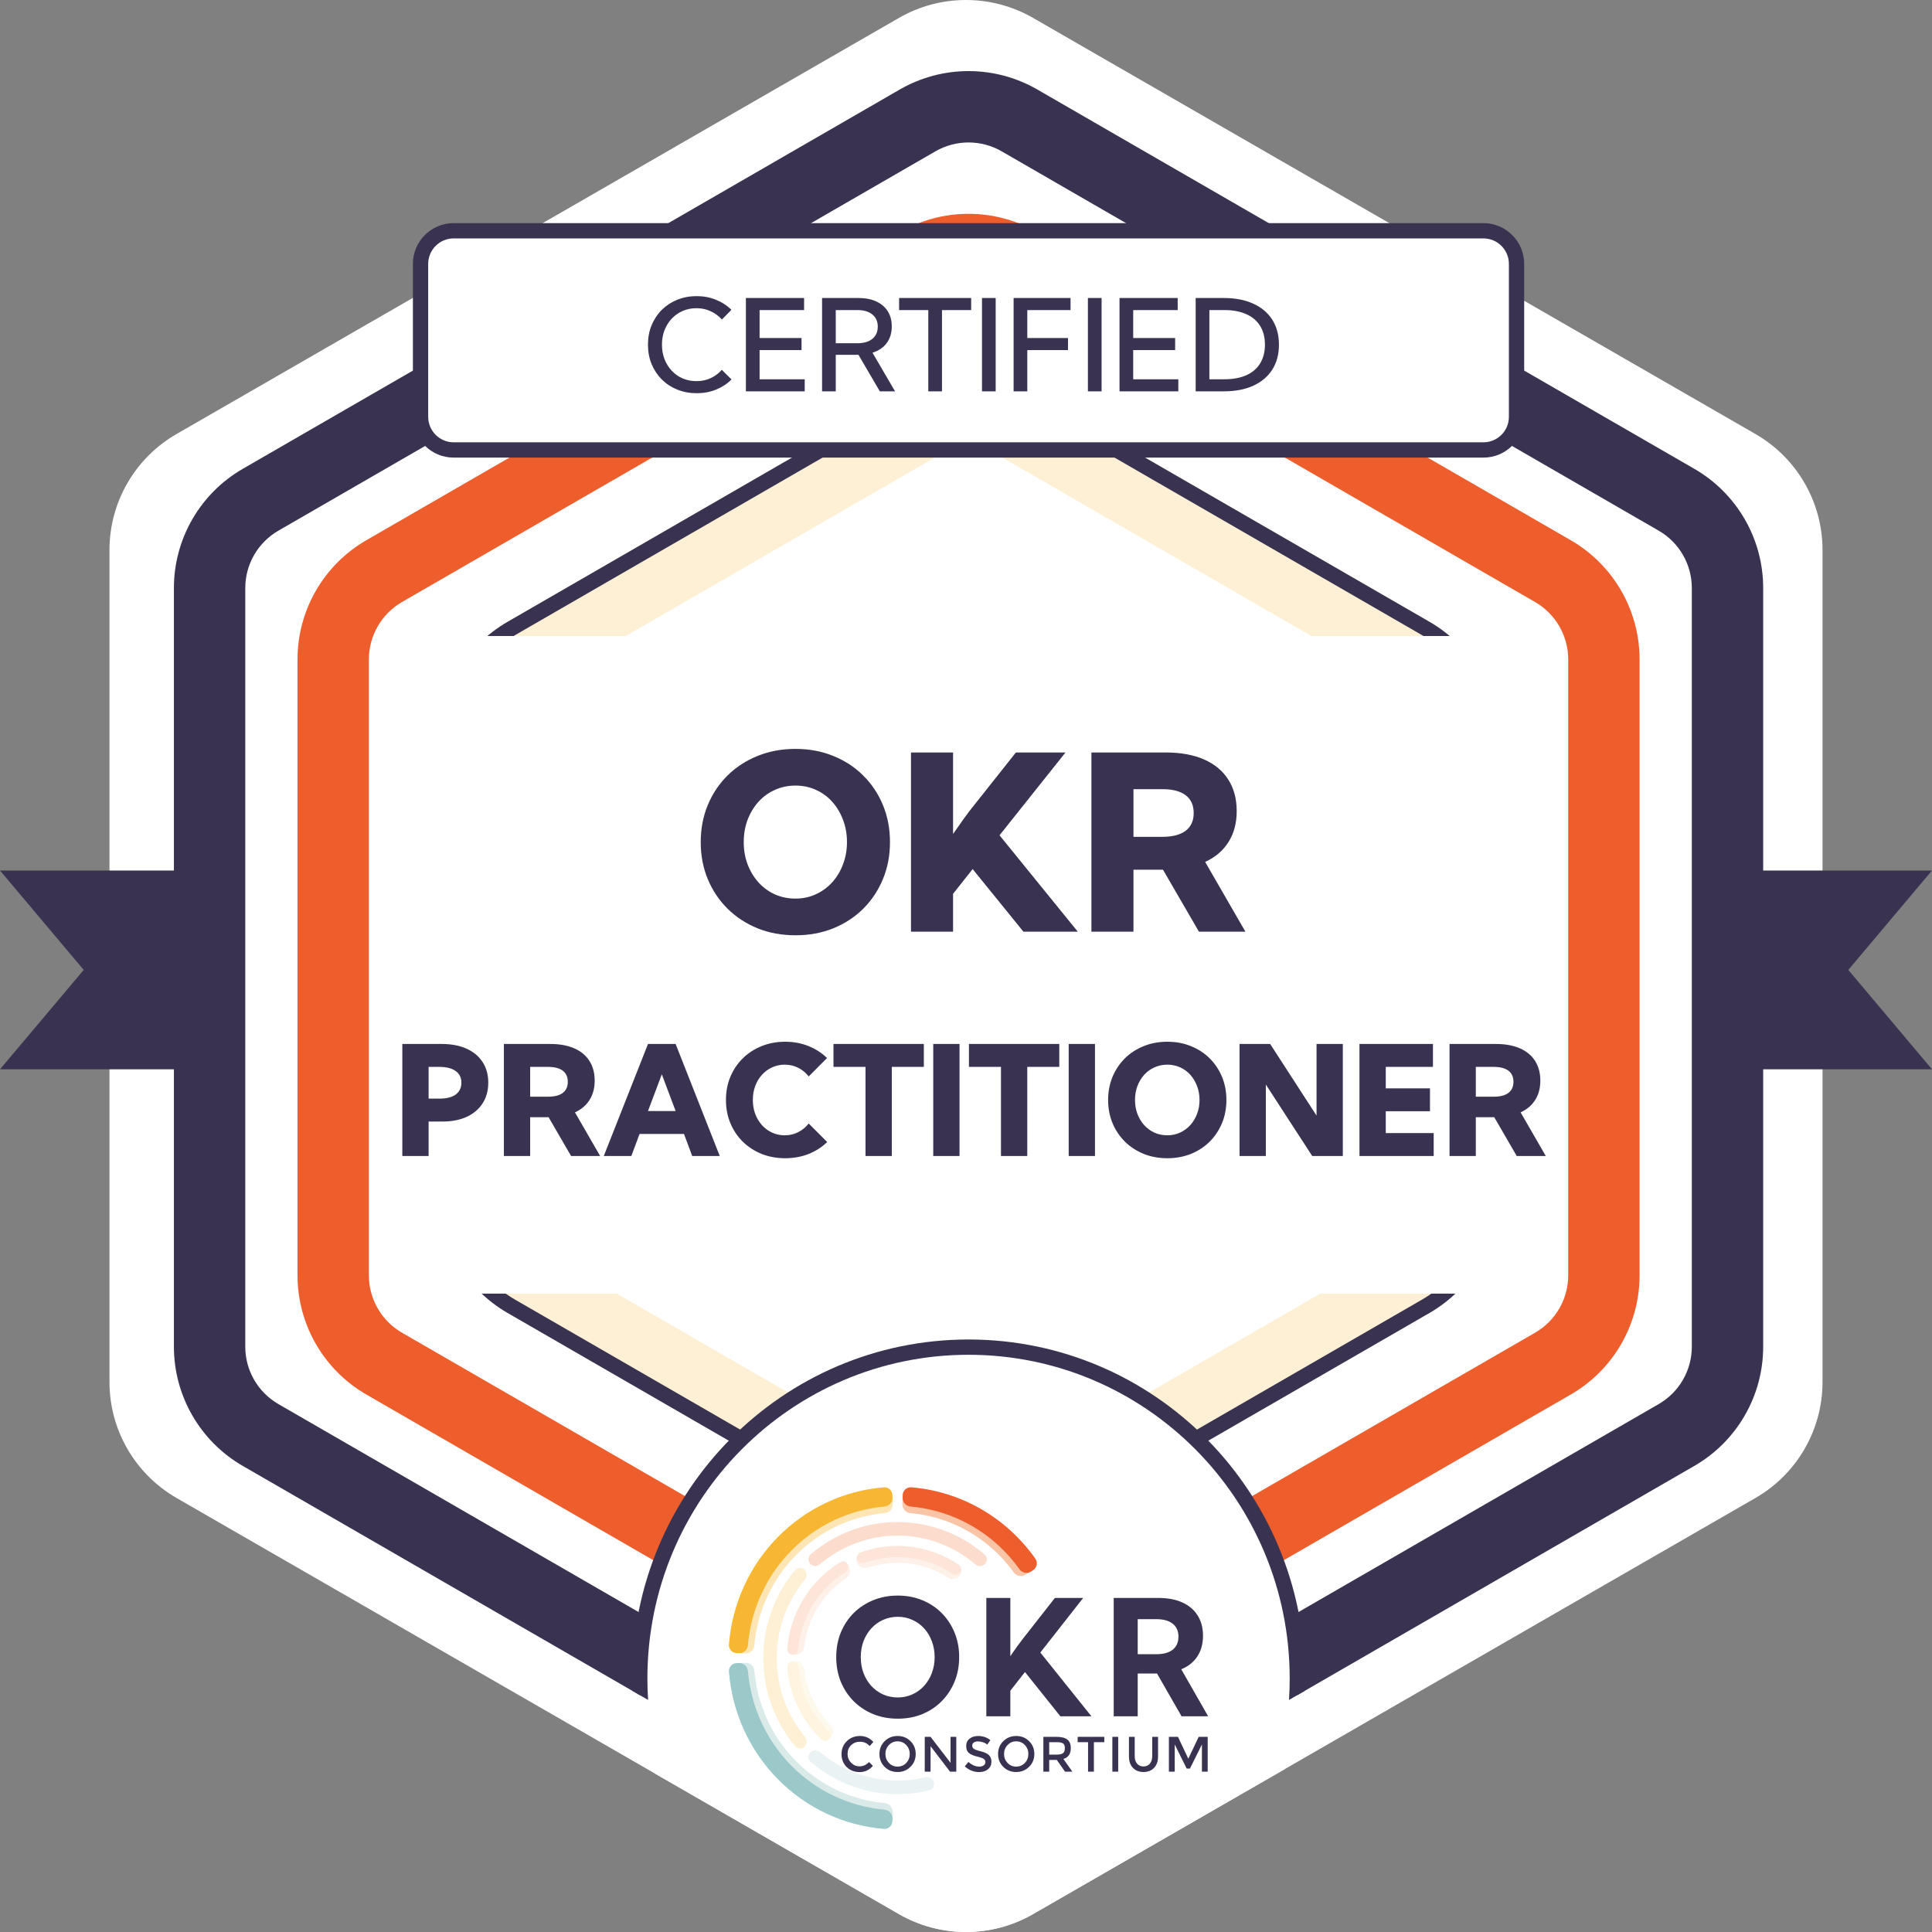
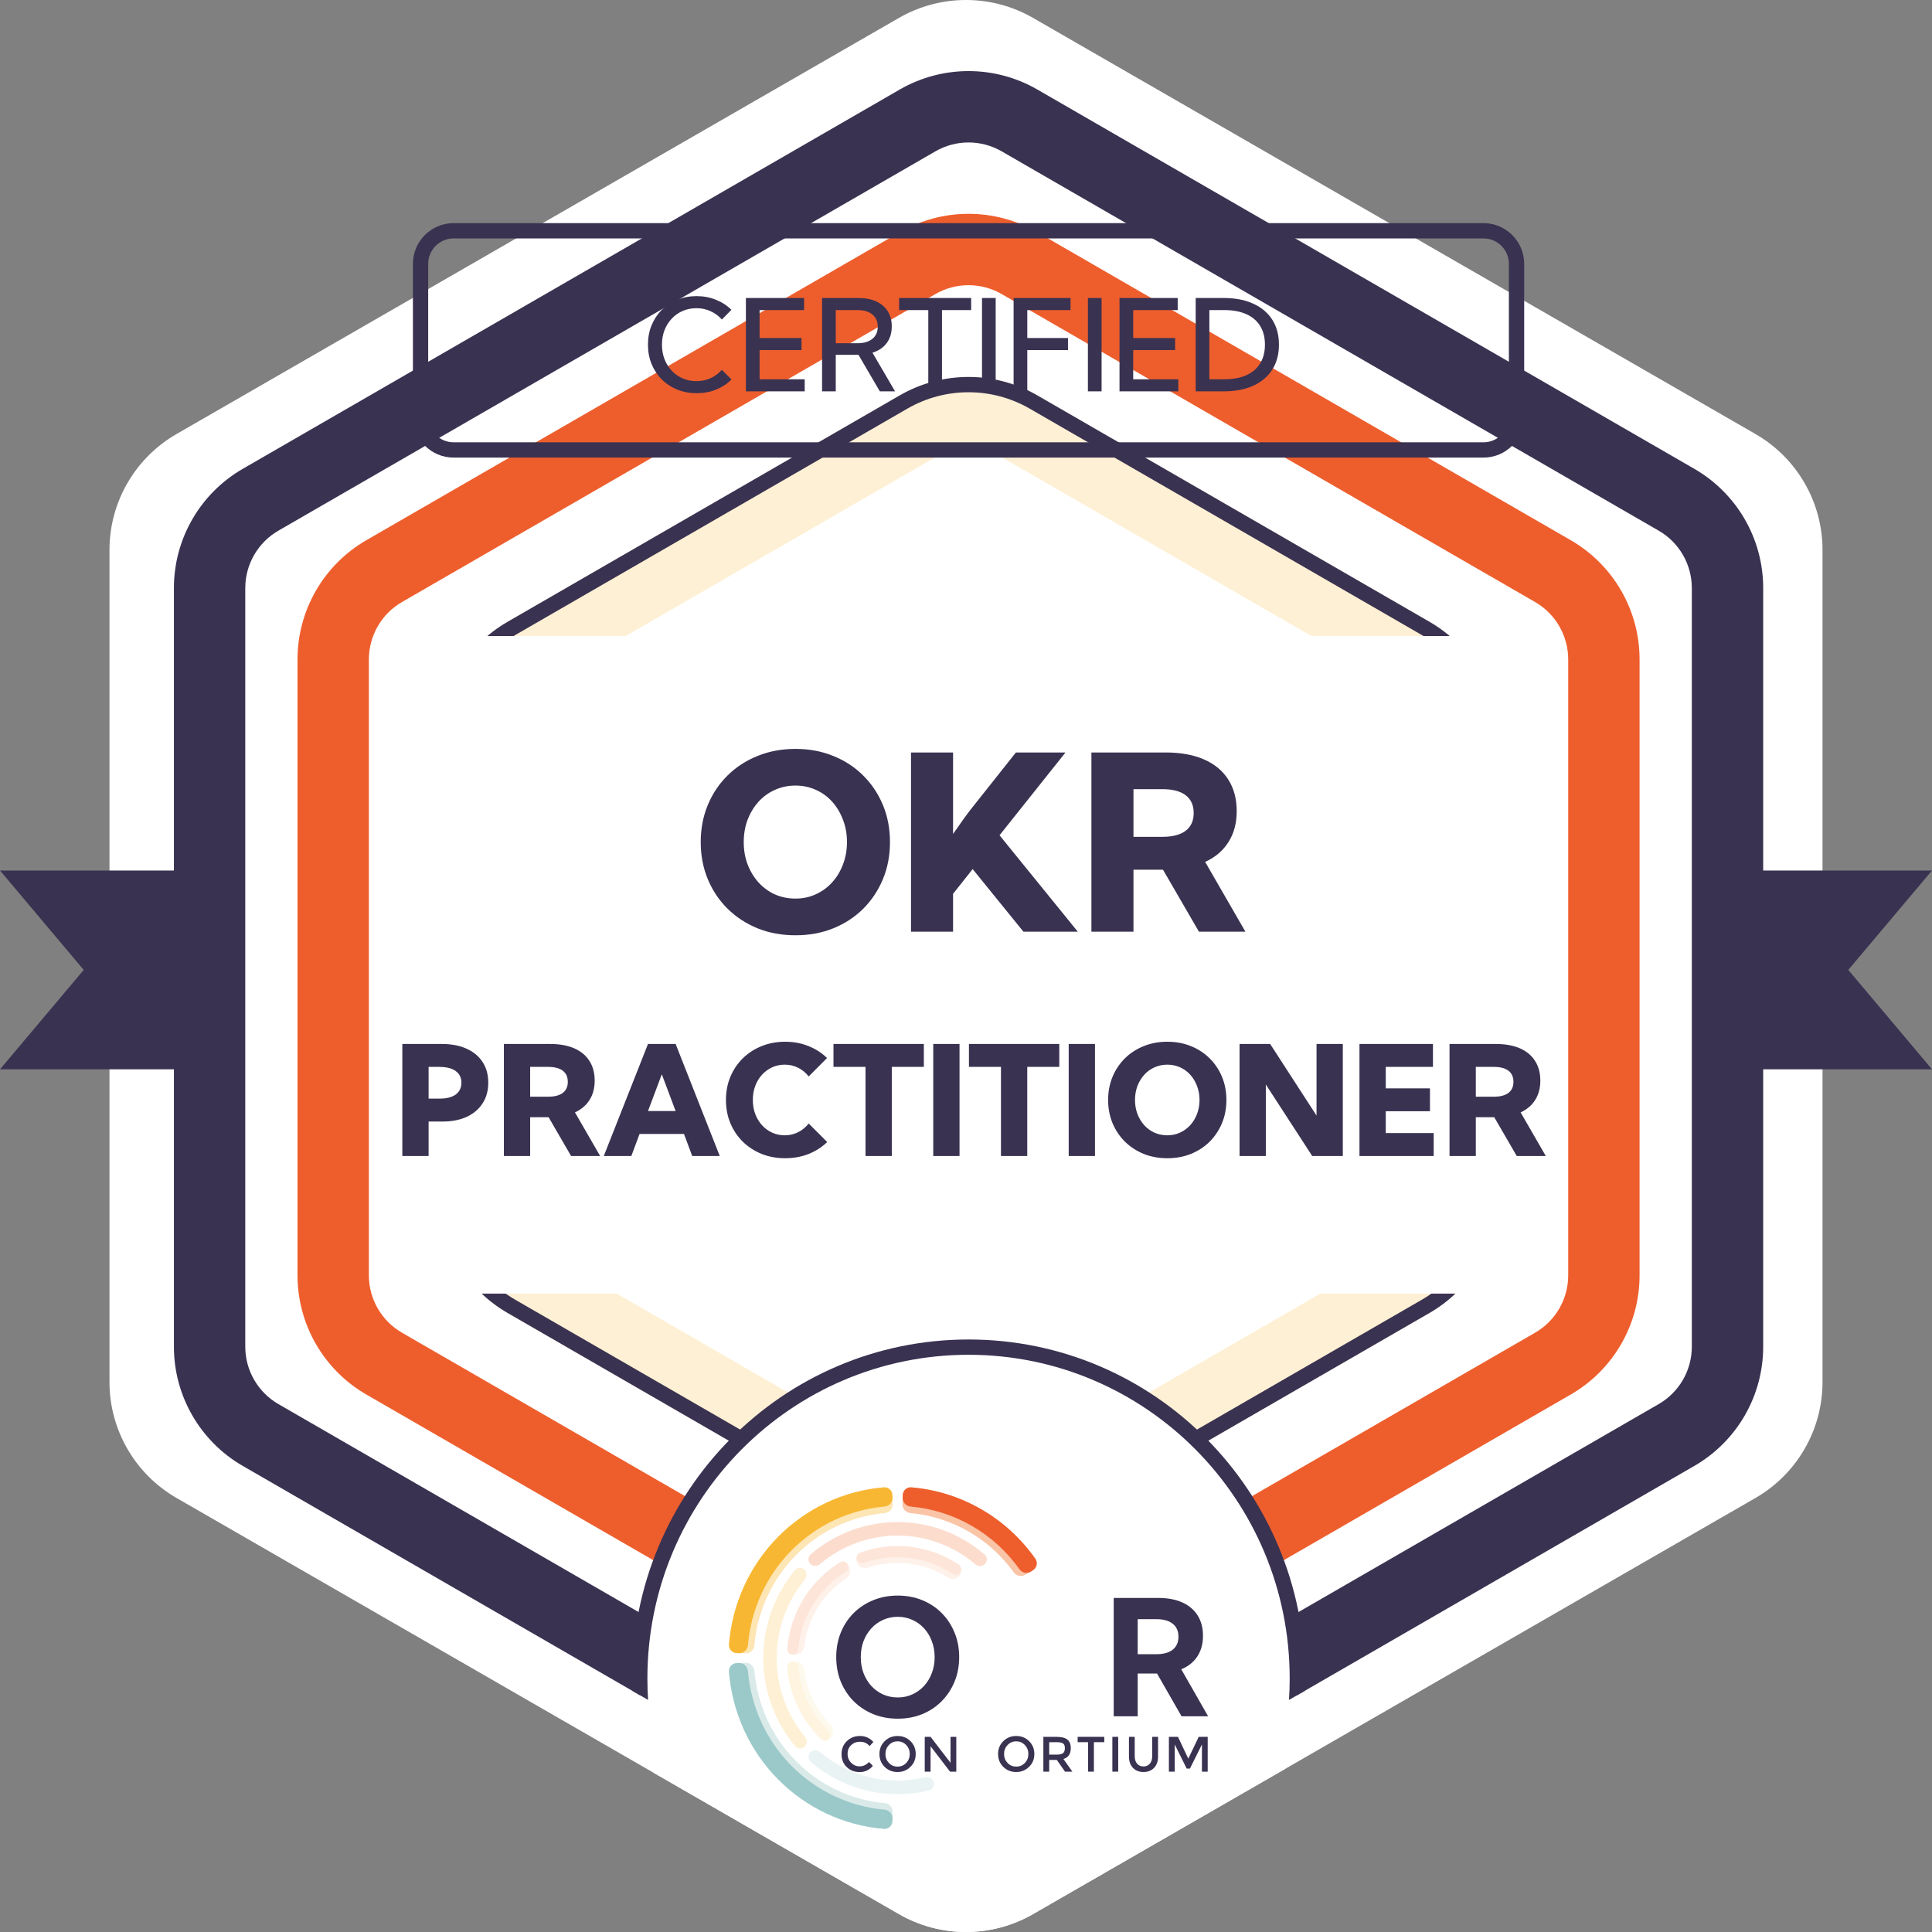
<svg xmlns="http://www.w3.org/2000/svg" width="600" height="600" viewBox="0 0 600 600" fill="none">
  <rect x="0" y="0" width="600" height="600" fill="#808080" stroke="none" />
  <g clip-path="url(#clip0_5317_532)">
    <path d="M279.163 5.57C292.057 -1.857 307.943 -1.857 320.837 5.57L545.163 134.782C558.057 142.209 566 155.934 566 170.787V429.212C566 444.066 558.057 457.791 545.163 465.217L320.837 594.43C307.943 601.857 292.057 601.857 279.163 594.43L54.837 465.217C41.943 457.791 34 444.066 34 429.212V170.787C34 155.934 41.943 142.209 54.837 134.782L279.163 5.57Z" fill="white" />
    <path fill-rule="evenodd" clip-rule="evenodd" d="M311.081 46.999C304.713 43.323 296.868 43.323 290.501 46.999L86.462 164.801C80.094 168.478 76.171 175.272 76.171 182.623V418.229C76.171 425.58 80.094 432.374 86.462 436.051L290.5 553.853C296.868 557.529 304.714 557.529 311.082 553.853L515.12 436.051C521.489 432.374 525.411 425.58 525.411 418.229V182.623C525.411 175.272 521.489 168.478 515.121 164.801L311.081 46.999ZM279.419 27.805C292.644 20.169 308.938 20.169 322.163 27.805L526.202 145.607C539.427 153.243 547.574 167.352 547.574 182.623V270.346H600L574.007 301.216L600 332.087H547.574V418.229C547.574 433.5 539.427 447.609 526.203 455.245L322.163 573.048C308.938 580.682 292.644 580.682 279.42 573.048L75.38 455.245C62.156 447.61 54.008 433.5 54.008 418.229V332.087H0L25.994 301.216L0 270.346H54.008V182.623C54.008 167.352 62.155 153.243 75.379 145.607L279.419 27.805Z" fill="#3A3251" />
    <path fill-rule="evenodd" clip-rule="evenodd" d="M311.079 91.325C304.712 87.649 296.866 87.649 290.499 91.325L124.849 186.963C118.481 190.641 114.558 197.434 114.558 204.786V396.064C114.558 403.416 118.48 410.21 124.849 413.887L290.498 509.525C296.866 513.2 304.712 513.201 311.079 509.526M311.079 509.526C317.447 505.85 476.73 413.887 476.73 413.887C483.098 410.209 487.02 403.416 487.02 396.064V204.786C487.02 197.434 483.098 190.641 476.73 186.964L311.079 91.325M322.161 72.131L487.812 167.769C501.036 175.405 509.184 189.515 509.184 204.786V396.064C509.184 411.335 501.036 425.445 487.812 433.08L322.161 528.72C308.936 536.354 292.642 536.354 279.418 528.72L113.767 433.081C100.542 425.445 92.394 411.335 92.394 396.064V204.786C92.394 189.515 100.542 175.405 113.766 167.77L279.417 72.131C292.642 64.495 308.936 64.496 322.161 72.131Z" fill="#EE5E2D" />
    <path fill-rule="evenodd" clip-rule="evenodd" d="M311.082 141.987C304.714 138.311 296.869 138.311 290.501 141.987L168.724 212.296C162.355 215.973 158.433 222.766 158.433 230.118V370.737C158.433 378.088 162.355 384.882 168.724 388.559L290.5 458.868C296.868 462.543 304.714 462.544 311.082 458.868M311.082 458.868L432.859 388.559C439.227 384.882 443.15 378.088 443.15 370.737V230.118C443.15 222.767 439.228 215.973 432.859 212.296L311.082 141.987M322.163 122.793L443.941 193.102C457.165 200.737 465.313 214.847 465.313 230.118V370.737C465.313 386.008 457.166 400.117 443.942 407.753L322.163 478.062C308.939 485.696 292.645 485.697 279.42 478.063L157.642 407.753C144.417 400.117 136.27 386.008 136.27 370.737V230.118C136.27 214.847 144.417 200.738 157.641 193.102L279.419 122.793C292.644 115.158 308.938 115.158 322.163 122.793Z" fill="#FEF0D4" />
    <path fill-rule="evenodd" clip-rule="evenodd" d="M319.787 126.906C308.031 120.119 293.548 120.119 281.792 126.906L160.014 197.215C148.259 204.002 141.017 216.545 141.017 230.118V370.737C141.017 384.311 148.259 396.853 160.014 403.64L281.792 473.949C293.548 480.736 308.031 480.736 319.787 473.949L441.565 403.64C453.321 396.853 460.562 384.311 460.562 370.737V230.118C460.562 216.545 453.321 204.002 441.565 197.215L319.787 126.906ZM279.417 122.793C292.643 115.158 308.936 115.158 322.161 122.793L443.939 193.102C457.165 200.737 465.311 214.848 465.311 230.118V370.737C465.311 386.007 457.165 400.118 443.939 407.753L322.161 478.062C308.936 485.698 292.643 485.698 279.417 478.062L157.64 407.753C144.414 400.118 136.268 386.007 136.268 370.737V230.118C136.268 214.848 144.414 200.737 157.64 193.102L279.417 122.793Z" fill="#3A3251" />
    <path fill-rule="evenodd" clip-rule="evenodd" d="M399.043 549.383L320.837 594.43C307.943 601.857 292.057 601.857 279.163 594.43L202.852 550.474C200.137 541.215 198.68 531.412 198.68 521.268C198.68 464.454 244.378 418.365 300.791 418.365C357.203 418.365 402.901 464.454 402.901 521.268C402.901 531.015 401.556 540.446 399.043 549.383Z" fill="white" />
    <path d="M405.208 525.102C405.253 523.829 405.276 522.551 405.276 521.267C405.276 463.16 358.532 415.99 300.79 415.99C243.048 415.99 196.305 463.16 196.305 521.267C196.305 522.551 196.327 523.829 196.373 525.101L201.269 527.928C201.127 525.726 201.054 523.505 201.054 521.267C201.054 465.748 245.707 420.74 300.79 420.74C355.874 420.74 400.526 465.748 400.526 521.267C400.526 523.506 400.454 525.727 400.311 527.929L405.208 525.102Z" fill="#3A3251" />
    <path d="M277.142 565.527C277.098 566.955 275.917 568.082 274.513 567.966C262.103 566.95 250.421 561.494 241.584 552.531C232.747 543.567 227.379 531.727 226.393 519.156C226.28 517.732 227.395 516.539 228.804 516.494L231.574 516.407C232.985 516.365 234.155 517.487 234.278 518.91C235.195 529.452 239.738 539.366 247.158 546.892C254.578 554.42 264.36 559.036 274.766 559.979C276.17 560.106 277.277 561.293 277.231 562.72L277.142 565.527Z" fill="#DAEAE9" />
    <path d="M277.142 464.35C277.098 462.922 275.917 461.795 274.513 461.911C262.103 462.927 250.421 468.382 241.584 477.346C232.747 486.309 227.379 498.15 226.393 510.721C226.28 512.144 227.395 513.338 228.804 513.382L231.574 513.469C232.985 513.512 234.155 512.39 234.278 510.966C235.195 500.424 239.738 490.511 247.158 482.985C254.578 475.457 264.36 470.841 274.766 469.897C276.17 469.771 277.277 468.583 277.231 467.157L277.142 464.35Z" fill="#FDE5B4" />
    <path d="M280.35 464.35C280.396 462.922 281.575 461.795 282.981 461.911C290.581 462.534 297.968 464.827 304.622 468.642C311.274 472.459 317.016 477.694 321.455 483.976C322.275 485.136 321.929 486.742 320.745 487.516L318.413 489.037C317.228 489.81 315.655 489.46 314.824 488.306C311.083 483.105 306.284 478.766 300.74 475.587C295.196 472.407 289.052 470.472 282.726 469.897C281.322 469.771 280.215 468.583 280.261 467.157L280.35 464.35Z" fill="#FAC4A7" />
-     <path d="M266.125 485.379C265.567 484.068 266.149 482.512 267.481 482.045C272.426 480.307 277.709 479.732 282.929 480.379C288.147 481.027 293.137 482.878 297.522 485.773C298.703 486.554 298.897 488.205 298.041 489.34C297.186 490.475 295.574 490.703 294.382 489.938C290.735 487.597 286.609 486.098 282.3 485.564C277.992 485.029 273.633 485.474 269.534 486.854C268.196 487.304 266.686 486.69 266.125 485.379Z" fill="#FEF1EA" />
+     <path d="M266.125 485.379C265.567 484.068 266.149 482.512 267.481 482.045C288.147 481.027 293.137 482.878 297.522 485.773C298.703 486.554 298.897 488.205 298.041 489.34C297.186 490.475 295.574 490.703 294.382 489.938C290.735 487.597 286.609 486.098 282.3 485.564C277.992 485.029 273.633 485.474 269.534 486.854C268.196 487.304 266.686 486.69 266.125 485.379Z" fill="#FEF1EA" />
    <path d="M246.972 515.972C245.563 516.018 244.422 517.215 244.572 518.635C244.988 522.58 246.066 526.432 247.77 530.019C249.472 533.606 251.766 536.866 254.546 539.66C255.548 540.665 257.183 540.512 258.098 539.426C259.015 538.34 258.894 536.697 257.907 535.677C255.665 533.364 253.808 530.69 252.416 527.757C251.025 524.825 250.124 521.685 249.742 518.465C249.575 517.049 248.381 515.926 246.972 515.972Z" fill="#FEF9ED" />
    <path d="M251.644 544.22C250.855 545.072 250.895 546.413 251.774 547.168C256.779 551.467 262.727 554.517 269.134 556.055C275.541 557.592 282.206 557.569 288.586 556.001C289.705 555.726 290.334 554.545 290.007 553.426C289.68 552.308 288.521 551.676 287.398 551.944C281.72 553.307 275.794 553.31 270.095 551.944C264.397 550.576 259.104 547.88 254.63 544.081C253.748 543.332 252.431 543.37 251.644 544.22Z" fill="#EAF3F3" />
    <path d="M251.638 485.655C250.853 484.806 250.891 483.469 251.768 482.717C259.294 476.25 268.864 472.68 278.777 472.688C288.692 472.694 298.256 476.278 305.774 482.755C306.65 483.508 306.686 484.846 305.899 485.693C305.113 486.541 303.8 486.576 302.922 485.827C296.177 480.082 287.632 476.906 278.774 476.9C269.918 476.894 261.368 480.057 254.616 485.794C253.736 486.541 252.423 486.503 251.638 485.655Z" fill="#FCDDCD" />
    <path d="M249.843 487.481C249.002 486.683 247.678 486.723 246.933 487.612C240.551 495.237 237.029 504.927 237.035 514.968C237.043 525.009 240.578 534.694 246.971 542.309C247.716 543.199 249.041 543.237 249.881 542.437C250.72 541.638 250.756 540.303 250.014 539.41C244.346 532.582 241.213 523.93 241.207 514.965C241.2 505.999 244.322 497.344 249.98 490.508C250.72 489.613 250.683 488.28 249.843 487.481Z" fill="#FEF0D4" />
    <path d="M266.173 484.407C265.809 483.522 266.221 482.501 267.111 482.177C272.162 480.337 277.577 479.717 282.921 480.378C288.266 481.042 293.373 482.965 297.837 485.984C298.624 486.516 298.781 487.607 298.216 488.378C297.652 489.147 296.582 489.302 295.792 488.775C291.807 486.111 287.259 484.414 282.505 483.825C277.751 483.236 272.933 483.773 268.432 485.386C267.54 485.705 266.537 485.292 266.173 484.407Z" fill="#FDE6D9" />
    <path d="M246.972 513.904C245.563 513.858 244.422 512.662 244.572 511.241C245.118 506.055 246.81 501.049 249.533 496.598C252.256 492.146 255.931 488.384 260.272 485.581C261.461 484.813 263.026 485.315 263.693 486.572C264.361 487.83 263.9 489.41 262.722 490.194C259.171 492.554 256.164 495.675 253.915 499.349C251.669 503.022 250.247 507.14 249.742 511.411C249.575 512.828 248.381 513.95 246.972 513.904Z" fill="#FEF1EA" />
    <path d="M246.105 513.875C245.16 513.845 244.412 513.043 244.49 512.088C244.935 506.599 246.659 501.29 249.532 496.596C252.404 491.902 256.332 487.974 260.986 485.129C261.795 484.634 262.837 484.954 263.285 485.799C263.733 486.643 263.418 487.691 262.61 488.191C258.485 490.745 255 494.248 252.443 498.424C249.888 502.601 248.342 507.32 247.921 512.199C247.837 513.154 247.051 513.907 246.105 513.875Z" fill="#FDE6D9" />
    <path d="M246.111 516.003C245.161 516.033 244.412 516.839 244.49 517.797C244.833 522.023 245.937 526.157 247.751 529.99C249.565 533.824 252.056 537.285 255.094 540.202C255.782 540.864 256.87 540.777 257.489 540.047C258.106 539.317 258.019 538.222 257.334 537.557C254.657 534.954 252.459 531.883 250.851 528.486C249.244 525.088 248.256 521.428 247.932 517.684C247.848 516.726 247.059 515.971 246.111 516.003Z" fill="#FEF4DF" />
    <path d="M277.142 565.526C277.098 566.954 275.917 568.081 274.513 567.966C262.103 566.949 250.421 561.494 241.584 552.53C232.747 543.567 227.379 531.726 226.393 519.155C226.28 517.732 227.395 516.538 228.804 516.494L229.579 516.47C230.988 516.426 232.158 517.548 232.279 518.971C233.214 530.028 237.967 540.43 245.746 548.321C253.526 556.212 263.787 561.041 274.701 562.004C276.106 562.127 277.214 563.314 277.168 564.741L277.142 565.526Z" fill="#9BC9C9" />
    <path d="M277.142 464.35C277.098 462.922 275.917 461.795 274.513 461.911C262.103 462.927 250.421 468.382 241.584 477.346C232.747 486.309 227.379 498.15 226.393 510.721C226.28 512.144 227.395 513.338 228.804 513.382L229.579 513.406C230.988 513.45 232.158 512.328 232.279 510.905C233.214 499.848 237.967 489.446 245.746 481.555C253.526 473.665 263.787 468.835 274.701 467.872C276.106 467.749 277.214 466.563 277.168 465.135L277.142 464.35Z" fill="#F8B732" />
    <path d="M280.353 464.35C280.399 462.922 281.578 461.795 282.984 461.911C290.61 462.536 298.022 464.842 304.692 468.681C311.363 472.521 317.113 477.788 321.549 484.104C322.365 485.268 322.014 486.871 320.827 487.641L320.173 488.065C318.986 488.835 317.412 488.48 316.589 487.321C312.674 481.817 307.627 477.222 301.787 473.861C295.946 470.5 289.467 468.461 282.794 467.872C281.39 467.749 280.283 466.563 280.327 465.135L280.353 464.35Z" fill="#EE5E2D" />
    <path d="M278.814 533.753C276.056 533.753 273.507 533.278 271.169 532.332C268.846 531.368 266.822 530.028 265.096 528.312C263.386 526.58 262.055 524.554 261.103 522.235C260.168 519.914 259.699 517.381 259.699 514.636C259.699 511.891 260.168 509.359 261.103 507.038C262.055 504.702 263.386 502.675 265.096 500.961C266.822 499.245 268.846 497.913 271.169 496.965C273.507 496.001 276.056 495.52 278.814 495.52C281.573 495.52 284.114 496.001 286.436 496.965C288.759 497.913 290.768 499.245 292.46 500.961C294.17 502.675 295.501 504.702 296.453 507.038C297.404 509.359 297.881 511.891 297.881 514.636C297.881 517.381 297.404 519.914 296.453 522.235C295.501 524.554 294.17 526.58 292.46 528.312C290.768 530.028 288.759 531.368 286.436 532.332C284.114 533.278 281.573 533.753 278.814 533.753ZM278.814 527.16C280.444 527.16 281.951 526.841 283.34 526.205C284.742 525.567 285.96 524.685 286.992 523.558C288.024 522.413 288.824 521.09 289.387 519.588C289.968 518.068 290.26 516.417 290.26 514.636C290.26 512.855 289.968 511.205 289.387 509.685C288.824 508.165 288.024 506.842 286.992 505.715C285.96 504.572 284.742 503.688 283.34 503.068C281.951 502.431 280.444 502.112 278.814 502.112C277.169 502.112 275.644 502.431 274.242 503.068C272.855 503.688 271.636 504.572 270.588 505.715C269.556 506.842 268.75 508.165 268.169 509.685C267.604 511.205 267.322 512.855 267.322 514.636C267.322 516.417 267.604 518.068 268.169 519.588C268.75 521.106 269.556 522.439 270.588 523.582C271.636 524.709 272.855 525.591 274.242 526.229C275.644 526.849 277.169 527.16 278.814 527.16Z" fill="#3A3251" />
-     <path d="M313.768 533.015H306.316V496.252H313.768V514.341C314.495 513.261 315.188 512.265 315.85 511.35C316.51 510.435 317.075 509.683 317.542 509.096L327.608 496.252H336.391L323.083 513.212L338.955 533.015H329.302L318.316 519.266L313.768 525.074V533.015Z" fill="#3A3251" />
    <path d="M375.199 533.015H366.947L359.326 519.731H353.326V533.015H345.873V496.252H359.665C362.584 496.252 365.084 496.719 367.166 497.65C369.246 498.581 370.836 499.93 371.933 501.693C373.046 503.442 373.601 505.542 373.601 507.992C373.601 510.508 373.012 512.658 371.836 514.437C370.674 516.202 369.013 517.526 366.851 518.408L375.199 533.015ZM353.326 513.728H359.108C361.318 513.728 363.012 513.261 364.19 512.33C365.383 511.382 365.98 510.035 365.98 508.287C365.98 506.537 365.383 505.198 364.19 504.267C363.012 503.319 361.318 502.846 359.108 502.846H353.326V513.728Z" fill="#3A3251" />
    <path d="M269.921 547.22L271.078 548.413C269.971 549.696 268.604 550.337 266.975 550.337C265.358 550.337 264.013 549.813 262.936 548.767C261.874 547.706 261.342 546.371 261.342 544.764C261.342 543.143 261.888 541.802 262.98 540.742C264.071 539.665 265.447 539.127 267.104 539.127C268.735 539.127 270.109 539.746 271.23 540.984L270.095 542.244C269.587 541.744 269.105 541.397 268.654 541.206C268.203 541.014 267.673 540.917 267.062 540.917C265.969 540.917 265.053 541.272 264.312 541.98C263.583 542.687 263.219 543.587 263.219 544.677C263.219 545.752 263.583 546.667 264.312 547.418C265.038 548.17 265.904 548.546 266.908 548.546C267.519 548.546 268.043 548.442 268.48 548.236C268.931 548.03 269.411 547.692 269.921 547.22Z" fill="#3A3251" />
    <path d="M278.752 540.786C277.69 540.786 276.796 541.169 276.067 541.935C275.339 542.702 274.976 543.631 274.976 544.722C274.976 545.812 275.339 546.74 276.067 547.506C276.796 548.258 277.69 548.635 278.752 548.635C279.815 548.635 280.709 548.258 281.437 547.506C282.164 546.74 282.528 545.812 282.528 544.722C282.528 543.631 282.164 542.702 281.437 541.935C280.709 541.169 279.815 540.786 278.752 540.786ZM278.752 550.315C277.152 550.315 275.812 549.784 274.736 548.722C273.659 547.647 273.121 546.313 273.121 544.722C273.121 543.129 273.659 541.802 274.736 540.742C275.812 539.665 277.152 539.127 278.752 539.127C280.353 539.127 281.692 539.665 282.769 540.742C283.845 541.802 284.383 543.129 284.383 544.722C284.383 546.313 283.837 547.639 282.746 548.7C281.656 549.777 280.324 550.315 278.752 550.315Z" fill="#3A3251" />
    <path d="M295.196 539.391H296.985V550.202H295.043L288.997 542.308V550.202H287.186V539.391H288.997L295.196 547.46V539.391Z" fill="#3A3251" />
-     <path d="M301.936 542.113C301.936 542.569 302.102 542.901 302.437 543.107C302.771 543.357 303.484 543.615 304.576 543.881C305.726 544.161 306.561 544.544 307.085 545.03C307.624 545.516 307.894 546.218 307.894 547.131C307.894 548.089 307.537 548.863 306.824 549.452C306.126 550.043 305.209 550.337 304.074 550.337C302.43 550.337 300.945 549.747 299.621 548.569L300.756 547.198C301.863 548.155 302.982 548.635 304.117 548.635C304.685 548.635 305.143 548.508 305.493 548.258C305.841 547.994 306.017 547.654 306.017 547.242C306.017 546.829 305.857 546.504 305.536 546.268C305.23 546.033 304.678 545.819 303.878 545.627C302.494 545.303 301.535 544.92 300.997 544.478C300.37 543.992 300.058 543.246 300.058 542.244C300.058 541.272 300.406 540.512 301.106 539.968C301.804 539.407 302.699 539.127 303.789 539.127C305.26 539.127 306.519 539.562 307.567 540.431L306.606 541.802C306.286 541.508 305.857 541.272 305.319 541.095C304.779 540.903 304.249 540.808 303.725 540.808C303.186 540.808 302.749 540.925 302.415 541.161C302.095 541.383 301.936 541.7 301.936 542.113Z" fill="#3A3251" />
    <path d="M315.594 540.786C314.532 540.786 313.637 541.169 312.909 541.935C312.182 542.702 311.818 543.631 311.818 544.722C311.818 545.812 312.182 546.74 312.909 547.506C313.637 548.258 314.532 548.635 315.594 548.635C316.656 548.635 317.551 548.258 318.279 547.506C319.007 546.74 319.37 545.812 319.37 544.722C319.37 543.631 319.007 542.702 318.279 541.935C317.551 541.169 316.656 540.786 315.594 540.786ZM315.594 550.315C313.993 550.315 312.654 549.784 311.578 548.722C310.501 547.647 309.963 546.313 309.963 544.722C309.963 543.129 310.501 541.802 311.578 540.742C312.654 539.665 313.993 539.127 315.594 539.127C317.195 539.127 318.534 539.665 319.61 540.742C320.687 541.802 321.225 543.129 321.225 544.722C321.225 546.313 320.681 547.639 319.588 548.7C318.497 549.777 317.166 550.315 315.594 550.315Z" fill="#3A3251" />
    <path d="M330.247 546.266L333.042 550.202H330.751L328.196 546.554H325.838V550.202H324.027V539.391H327.999C329.616 539.391 330.771 539.671 331.471 540.23C332.184 540.776 332.54 541.667 332.54 542.905C332.54 544.689 331.777 545.81 330.247 546.266ZM328.066 544.917C329.07 544.917 329.76 544.762 330.138 544.453C330.517 544.143 330.707 543.621 330.707 542.883C330.707 542.175 330.517 541.697 330.138 541.447C329.76 541.181 329.084 541.048 328.109 541.048H325.838V544.917H328.066Z" fill="#3A3251" />
    <path d="M339.718 541.048V550.202H337.905V541.048H334.676V539.391H342.948V541.048H339.718Z" fill="#3A3251" />
    <path d="M345.453 539.391H347.266V550.202H345.453V539.391Z" fill="#3A3251" />
    <path d="M355.126 548.589C355.955 548.589 356.609 548.3 357.09 547.726C357.584 547.151 357.831 546.369 357.831 545.383V539.391H359.644V545.448C359.644 546.982 359.229 548.175 358.4 549.03C357.57 549.885 356.479 550.313 355.126 550.313C353.772 550.313 352.681 549.885 351.852 549.03C351.022 548.175 350.607 546.982 350.607 545.448V539.391H352.396V545.383C352.396 546.385 352.645 547.165 353.139 547.726C353.619 548.3 354.282 548.589 355.126 548.589Z" fill="#3A3251" />
    <path d="M364.824 550.202H363.012V539.391H365.828L369.037 546.177L372.267 539.391H375.061V550.202H373.27V541.756L369.539 549.252H368.534L364.824 541.756V550.202Z" fill="#3A3251" />
-     <path d="M460.685 71.666H140.896C135.213 71.666 130.605 76.273 130.605 81.956V129.45C130.605 135.133 135.213 139.74 140.896 139.74H460.685C466.368 139.74 470.975 135.133 470.975 129.45V81.956C470.975 76.273 466.368 71.666 460.685 71.666Z" fill="white" />
    <path fill-rule="evenodd" clip-rule="evenodd" d="M140.895 74.04C136.524 74.04 132.98 77.584 132.98 81.956V129.449C132.98 133.821 136.524 137.365 140.895 137.365H460.684C465.056 137.365 468.6 133.821 468.6 129.449V81.956C468.6 77.584 465.056 74.04 460.684 74.04H140.895ZM128.23 81.956C128.23 74.961 133.901 69.291 140.895 69.291H460.684C467.679 69.291 473.349 74.961 473.349 81.956V129.449C473.349 136.444 467.679 142.114 460.684 142.114H140.895C133.901 142.114 128.23 136.444 128.23 129.449V81.956Z" fill="#3A3251" />
    <path d="M227.182 117.843C225.843 119.183 224.245 120.233 222.39 120.993C220.547 121.74 218.538 122.114 216.36 122.114C214.183 122.114 212.174 121.74 210.331 120.993C208.489 120.246 206.885 119.196 205.519 117.843C204.167 116.478 203.111 114.88 202.349 113.051C201.602 111.208 201.229 109.205 201.229 107.04C201.229 104.863 201.602 102.86 202.349 101.03C203.111 99.188 204.167 97.591 205.519 96.238C206.885 94.885 208.489 93.835 210.331 93.088C212.174 92.34 214.183 91.967 216.36 91.967C218.526 91.967 220.528 92.347 222.371 93.107C224.226 93.854 225.817 94.891 227.144 96.218L224.187 99.233C223.221 98.138 222.062 97.281 220.709 96.663C219.369 96.032 217.9 95.716 216.303 95.716C214.756 95.716 213.333 95.999 212.032 96.566C210.73 97.12 209.597 97.912 208.631 98.943C207.664 99.961 206.91 101.159 206.369 102.538C205.842 103.916 205.577 105.417 205.577 107.04C205.577 108.664 205.842 110.165 206.369 111.543C206.91 112.922 207.664 114.126 208.631 115.157C209.597 116.175 210.73 116.967 212.032 117.534C213.333 118.088 214.756 118.365 216.303 118.365C217.9 118.365 219.369 118.056 220.709 117.437C222.062 116.806 223.215 115.943 224.168 114.848L227.182 117.843ZM231.646 121.534V92.547H249.716V96.296H235.899V104.973H248.923V108.722H235.899V117.785H249.909V121.534H231.646ZM277.968 121.534H273.235L266.606 110.191H259.552V121.534H255.301V92.547H266.548C268.712 92.547 270.567 92.901 272.114 93.609C273.659 94.318 274.851 95.329 275.689 96.644C276.526 97.958 276.946 99.529 276.946 101.359C276.946 103.407 276.423 105.134 275.38 106.538C274.337 107.942 272.861 108.941 270.954 109.533L277.968 121.534ZM259.552 106.596H266.258C268.242 106.596 269.795 106.145 270.916 105.243C272.036 104.329 272.597 103.06 272.597 101.436C272.597 99.826 272.036 98.57 270.916 97.668C269.807 96.753 268.254 96.296 266.258 96.296H259.552V106.596ZM292.541 121.534H288.289V96.296H279.225V92.547H301.604V96.296H292.541V121.534ZM309.217 92.547H304.967V121.534H309.217V92.547ZM314.784 121.534V92.547H332.465V96.296H319.034V104.973H331.674V108.722H319.034V121.534H314.784ZM342.11 92.547H337.858V121.534H342.11V92.547ZM347.674 121.534V92.547H365.744V96.296H351.927V104.973H364.951V108.722H351.927V117.785H365.937V121.534H347.674ZM371.329 121.534V92.547H380.063C383.594 92.547 386.641 93.133 389.204 94.305C391.769 95.465 393.74 97.127 395.117 99.291C396.496 101.456 397.186 104.039 397.186 107.04C397.186 110.029 396.496 112.613 395.117 114.79C393.74 116.954 391.769 118.623 389.204 119.795C386.641 120.955 383.594 121.534 380.063 121.534H371.329ZM375.58 117.785H380.237C382.905 117.785 385.178 117.367 387.059 116.529C388.94 115.679 390.371 114.455 391.349 112.857C392.342 111.247 392.837 109.308 392.837 107.04C392.837 104.76 392.342 102.821 391.349 101.224C390.371 99.626 388.94 98.409 387.059 97.571C385.178 96.721 382.905 96.296 380.237 96.296H375.58V117.785Z" fill="#3A3251" />
    <path d="M462.269 197.523H139.314C133.194 197.523 128.232 202.485 128.232 208.605V390.663C128.232 396.784 133.194 401.745 139.314 401.745H462.269C468.39 401.745 473.351 396.784 473.351 390.663V208.605C473.351 202.485 468.39 197.523 462.269 197.523Z" fill="white" />
    <path d="M247.042 290.458C242.786 290.458 238.866 289.741 235.279 288.306C231.717 286.847 228.612 284.819 225.966 282.221C223.319 279.599 221.267 276.531 219.807 273.02C218.348 269.507 217.618 265.673 217.618 261.517C217.618 257.361 218.348 253.527 219.807 250.014C221.267 246.503 223.307 243.447 225.929 240.85C228.576 238.228 231.693 236.2 235.279 234.764C238.866 233.306 242.786 232.576 247.042 232.576C251.295 232.576 255.204 233.306 258.766 234.764C262.353 236.2 265.458 238.228 268.079 240.85C270.701 243.447 272.742 246.503 274.201 250.014C275.661 253.527 276.391 257.361 276.391 261.517C276.391 265.673 275.661 269.507 274.201 273.02C272.742 276.531 270.701 279.599 268.079 282.221C265.458 284.819 262.353 286.847 258.766 288.306C255.204 289.741 251.295 290.458 247.042 290.458ZM247.042 279.067C249.316 279.067 251.419 278.623 253.349 277.731C255.304 276.842 256.998 275.604 258.432 274.02C259.892 272.414 261.017 270.546 261.809 268.418C262.626 266.292 263.033 263.99 263.033 261.517C263.033 259.043 262.626 256.742 261.809 254.615C261.017 252.489 259.904 250.62 258.47 249.012C257.034 247.405 255.34 246.169 253.387 245.303C251.431 244.412 249.316 243.967 247.042 243.967C244.765 243.967 242.639 244.412 240.66 245.303C238.705 246.169 236.998 247.405 235.539 249.012C234.104 250.62 232.979 252.489 232.162 254.615C231.37 256.742 230.974 259.043 230.974 261.517C230.974 263.99 231.37 266.292 232.162 268.418C232.979 270.546 234.104 272.414 235.539 274.02C236.998 275.629 238.705 276.878 240.66 277.769C242.639 278.634 244.765 279.067 247.042 279.067ZM295.982 289.345H282.921V233.689H295.982V258.994C297.195 257.238 298.344 255.606 299.433 254.095C300.546 252.563 301.486 251.325 302.253 250.386L315.498 233.689H330.897L310.415 259.402L334.719 289.345H317.837L302.067 269.903L295.982 277.583V289.345ZM386.775 289.345H372.342L361.174 270.088H352.01V289.345H338.949V233.689H361.99C366.641 233.689 370.611 234.406 373.901 235.841C377.191 237.275 379.702 239.353 381.434 242.075C383.189 244.795 384.068 248.073 384.068 251.908C384.068 255.642 383.213 258.845 381.506 261.517C379.825 264.188 377.412 266.241 374.272 267.675L386.775 289.345ZM352.01 259.885H360.988C364.154 259.885 366.567 259.253 368.224 257.991C369.882 256.73 370.71 254.9 370.71 252.501C370.71 250.076 369.882 248.233 368.224 246.971C366.567 245.711 364.154 245.08 360.988 245.08H352.01V259.885ZM124.945 359.002V324.216H137.236C140.189 324.216 142.74 324.704 144.889 325.677C147.053 326.651 148.715 328.035 149.875 329.828C151.05 331.622 151.637 333.756 151.637 336.229C151.637 338.703 151.05 340.844 149.875 342.653C148.715 344.461 147.069 345.861 144.935 346.85C142.802 347.824 140.266 348.311 137.329 348.311H133.108V359.002H124.945ZM133.108 341.192H136.448C138.658 341.192 140.351 340.766 141.526 339.916C142.701 339.05 143.289 337.822 143.289 336.229C143.289 334.668 142.693 333.462 141.503 332.612C140.328 331.761 138.643 331.336 136.448 331.336H133.108V341.192ZM186.377 359.002H177.354L170.375 346.966H164.647V359.002H156.484V324.216H170.884C173.791 324.216 176.273 324.666 178.33 325.562C180.385 326.458 181.955 327.758 183.036 329.458C184.135 331.158 184.683 333.207 184.683 335.604C184.683 337.937 184.149 339.94 183.082 341.61C182.031 343.279 180.524 344.562 178.561 345.458L186.377 359.002ZM164.647 340.589H170.259C172.238 340.589 173.745 340.195 174.78 339.406C175.817 338.618 176.335 337.473 176.335 335.974C176.335 334.459 175.817 333.308 174.78 332.518C173.745 331.73 172.238 331.336 170.259 331.336H164.647V340.589ZM196.07 359.002H187.512L201.24 324.216H209.821L223.526 359.002H214.969L212.419 352.161H198.62L196.07 359.002ZM201.24 345.042H209.821L205.531 333.633L201.24 345.042ZM256.896 354.666C255.274 356.243 253.349 357.479 251.123 358.375C248.897 359.257 246.47 359.697 243.84 359.697C241.197 359.697 238.754 359.249 236.512 358.353C234.271 357.441 232.323 356.173 230.669 354.55C229.015 352.91 227.732 350.993 226.819 348.799C225.907 346.603 225.451 344.206 225.451 341.61C225.451 339.012 225.907 336.615 226.819 334.421C227.732 332.225 229.015 330.316 230.669 328.692C232.323 327.053 234.271 325.787 236.512 324.889C238.754 323.977 241.197 323.521 243.84 323.521C246.454 323.521 248.865 323.969 251.077 324.867C253.287 325.747 255.212 326.984 256.85 328.576L251.147 334.304C250.265 333.161 249.182 332.263 247.9 331.614C246.616 330.965 245.218 330.641 243.703 330.641C242.295 330.641 240.989 330.919 239.783 331.475C238.577 332.032 237.525 332.805 236.629 333.794C235.732 334.784 235.037 335.944 234.541 337.272C234.047 338.602 233.8 340.039 233.8 341.586C233.8 343.163 234.047 344.616 234.541 345.946C235.037 347.26 235.732 348.419 236.629 349.424C237.525 350.414 238.577 351.186 239.783 351.743C240.989 352.301 242.295 352.578 243.703 352.578C245.218 352.578 246.608 352.253 247.876 351.604C249.16 350.955 250.249 350.059 251.147 348.914L256.896 354.666ZM276.956 359.002H268.793V331.336H258.845V324.216H286.906V331.336H276.956V359.002ZM297.989 324.216H289.827V359.002H297.989V324.216ZM319.024 359.002H310.86V331.336H300.912V324.216H328.972V331.336H319.024V359.002ZM340.057 324.216H331.895V359.002H340.057V324.216ZM362.528 359.697C359.868 359.697 357.419 359.249 355.178 358.353C352.95 357.441 351.011 356.173 349.357 354.55C347.702 352.91 346.418 350.993 345.506 348.799C344.595 346.603 344.139 344.206 344.139 341.61C344.139 339.012 344.595 336.615 345.506 334.421C346.418 332.225 347.694 330.316 349.333 328.692C350.987 327.053 352.936 325.787 355.178 324.889C357.419 323.977 359.868 323.521 362.528 323.521C365.188 323.521 367.63 323.977 369.856 324.889C372.098 325.787 374.039 327.053 375.677 328.692C377.316 330.316 378.592 332.225 379.504 334.421C380.416 336.615 380.872 339.012 380.872 341.61C380.872 344.206 380.416 346.603 379.504 348.799C378.592 350.993 377.316 352.91 375.677 354.55C374.039 356.173 372.098 357.441 369.856 358.353C367.63 359.249 365.188 359.697 362.528 359.697ZM362.528 352.578C363.951 352.578 365.265 352.301 366.47 351.743C367.692 351.186 368.751 350.414 369.647 349.424C370.559 348.419 371.264 347.252 371.758 345.922C372.267 344.593 372.524 343.155 372.524 341.61C372.524 340.063 372.267 338.626 371.758 337.296C371.264 335.966 370.567 334.799 369.671 333.794C368.773 332.789 367.714 332.016 366.494 331.475C365.272 330.919 363.951 330.641 362.528 330.641C361.106 330.641 359.777 330.919 358.54 331.475C357.318 332.016 356.251 332.789 355.339 333.794C354.443 334.799 353.739 335.966 353.229 337.296C352.735 338.626 352.486 340.063 352.486 341.61C352.486 343.155 352.735 344.593 353.229 345.922C353.739 347.252 354.443 348.419 355.339 349.424C356.251 350.429 357.318 351.21 358.54 351.767C359.777 352.307 361.106 352.578 362.528 352.578ZM417.025 359.002H407.517L393.115 336.808V359.002H384.953V324.216H394.461L408.863 346.456V324.216H417.025V359.002ZM422.197 359.002V324.216H445.016V331.336H430.36V337.993H444.088V345.112H430.36V351.883H445.247V359.002H422.197ZM480.055 359.002H471.035L464.055 346.966H458.327V359.002H450.164V324.216H464.564C467.471 324.216 469.953 324.666 472.008 325.562C474.065 326.458 475.634 327.758 476.716 329.458C477.814 331.158 478.363 333.207 478.363 335.604C478.363 337.937 477.829 339.94 476.762 341.61C475.711 343.279 474.204 344.562 472.241 345.458L480.055 359.002ZM458.327 340.589H463.939C465.918 340.589 467.425 340.195 468.46 339.406C469.496 338.618 470.015 337.473 470.015 335.974C470.015 334.459 469.496 333.308 468.46 332.518C467.425 331.73 465.918 331.336 463.939 331.336H458.327V340.589Z" fill="#3A3251" />
  </g>
  <defs>
    <clipPath id="clip0_5317_532">
      <rect width="600" height="600" fill="white" />
    </clipPath>
  </defs>
</svg>